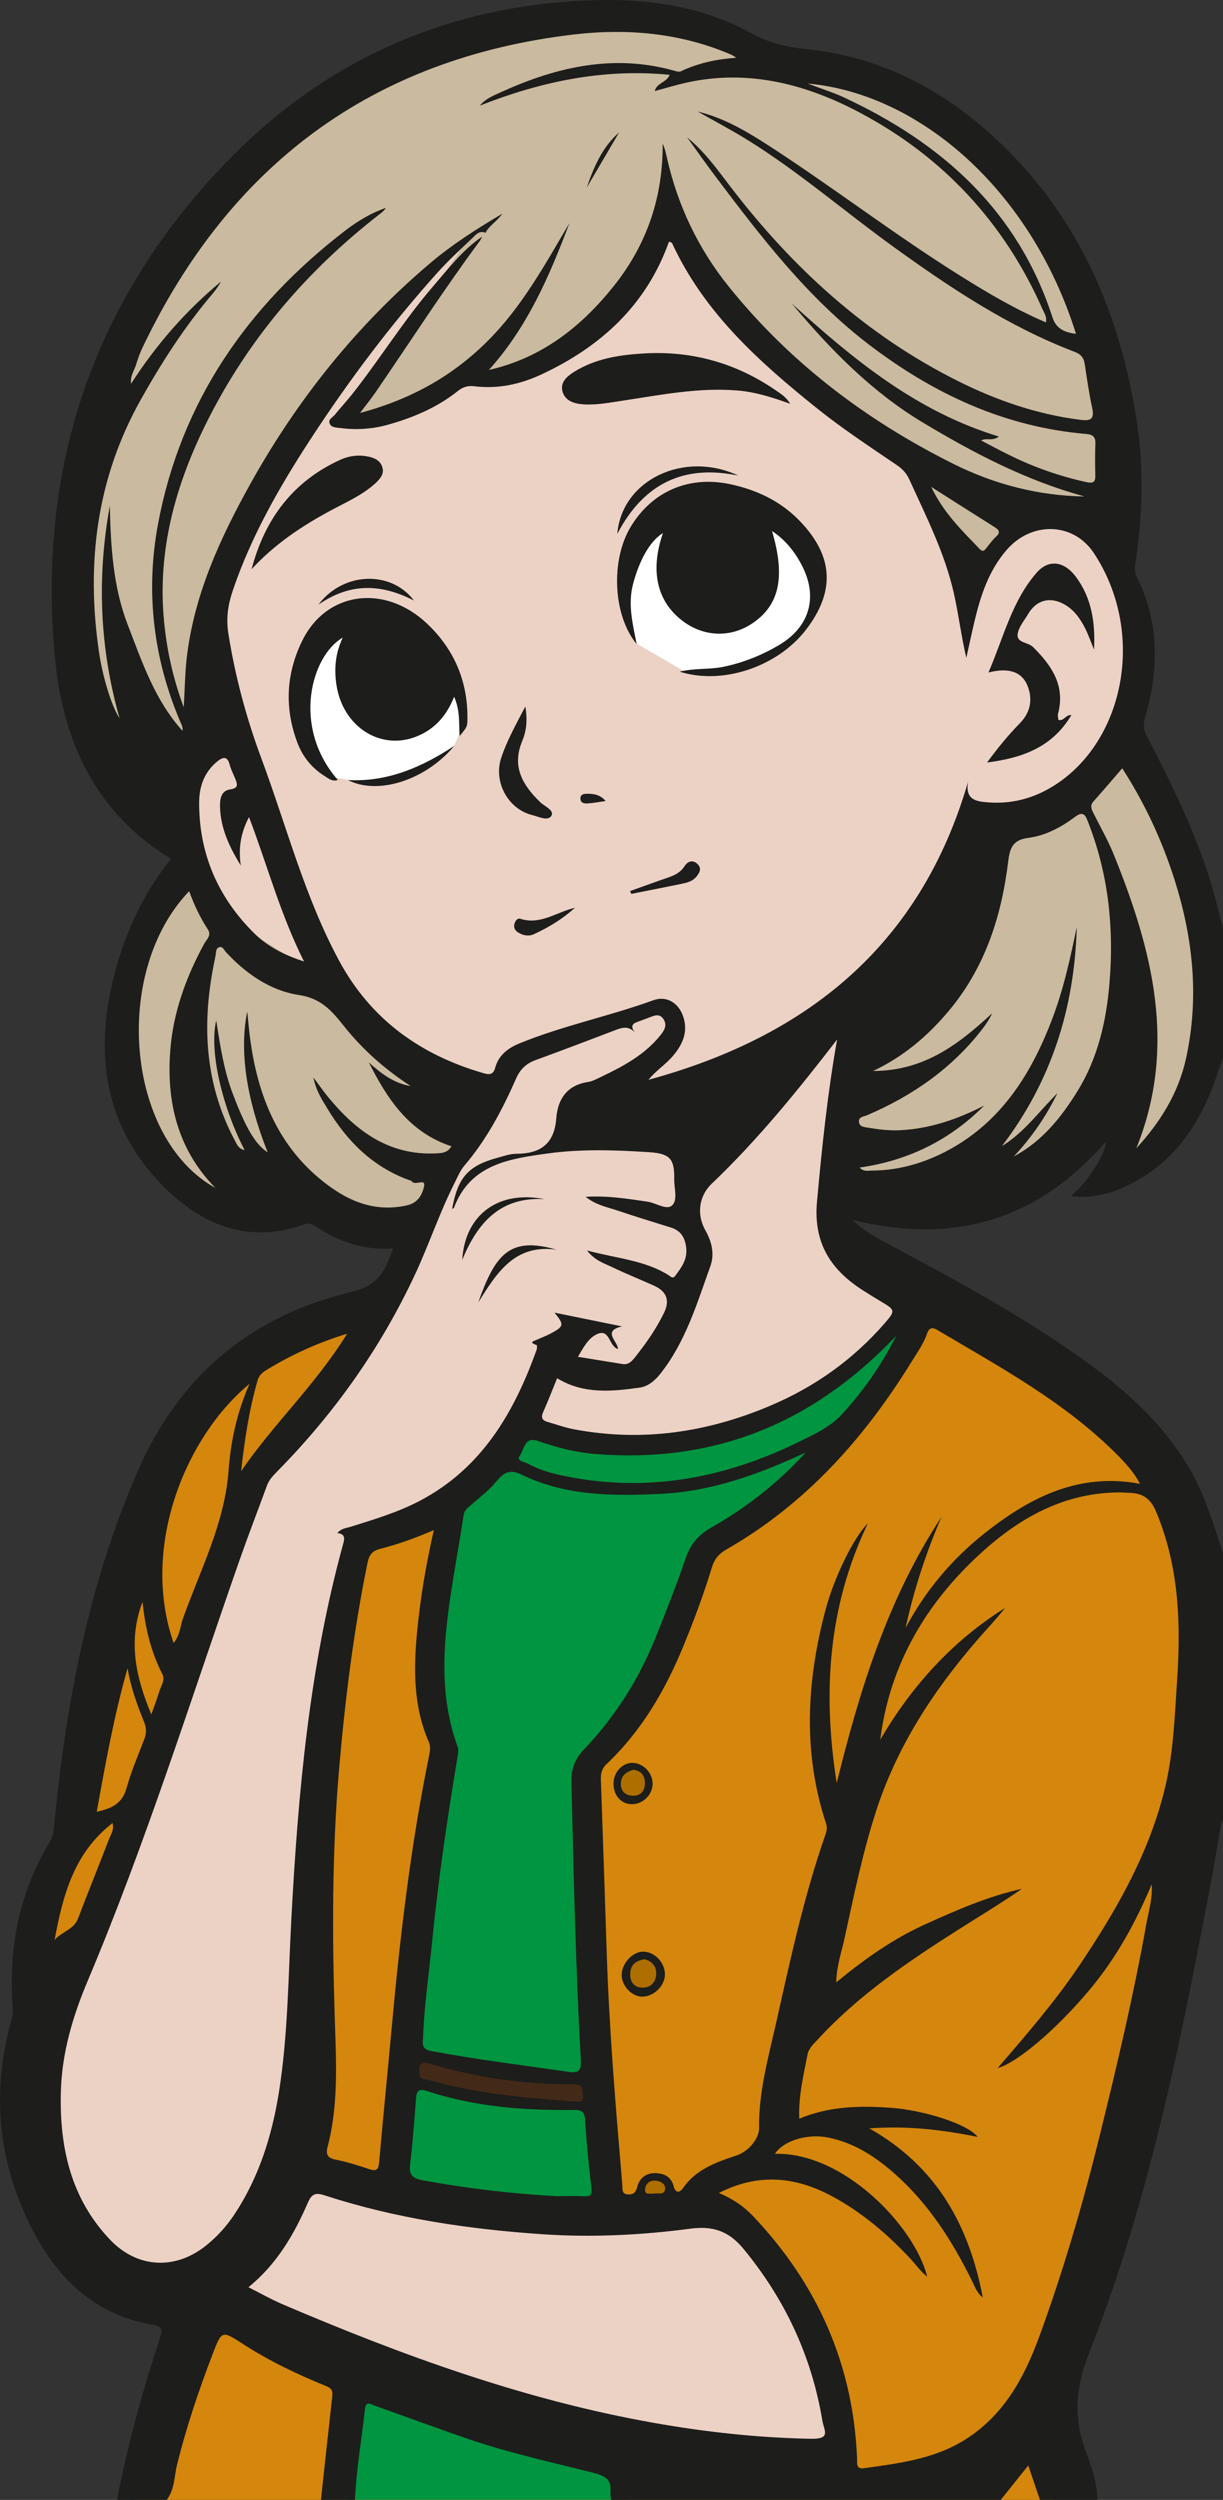
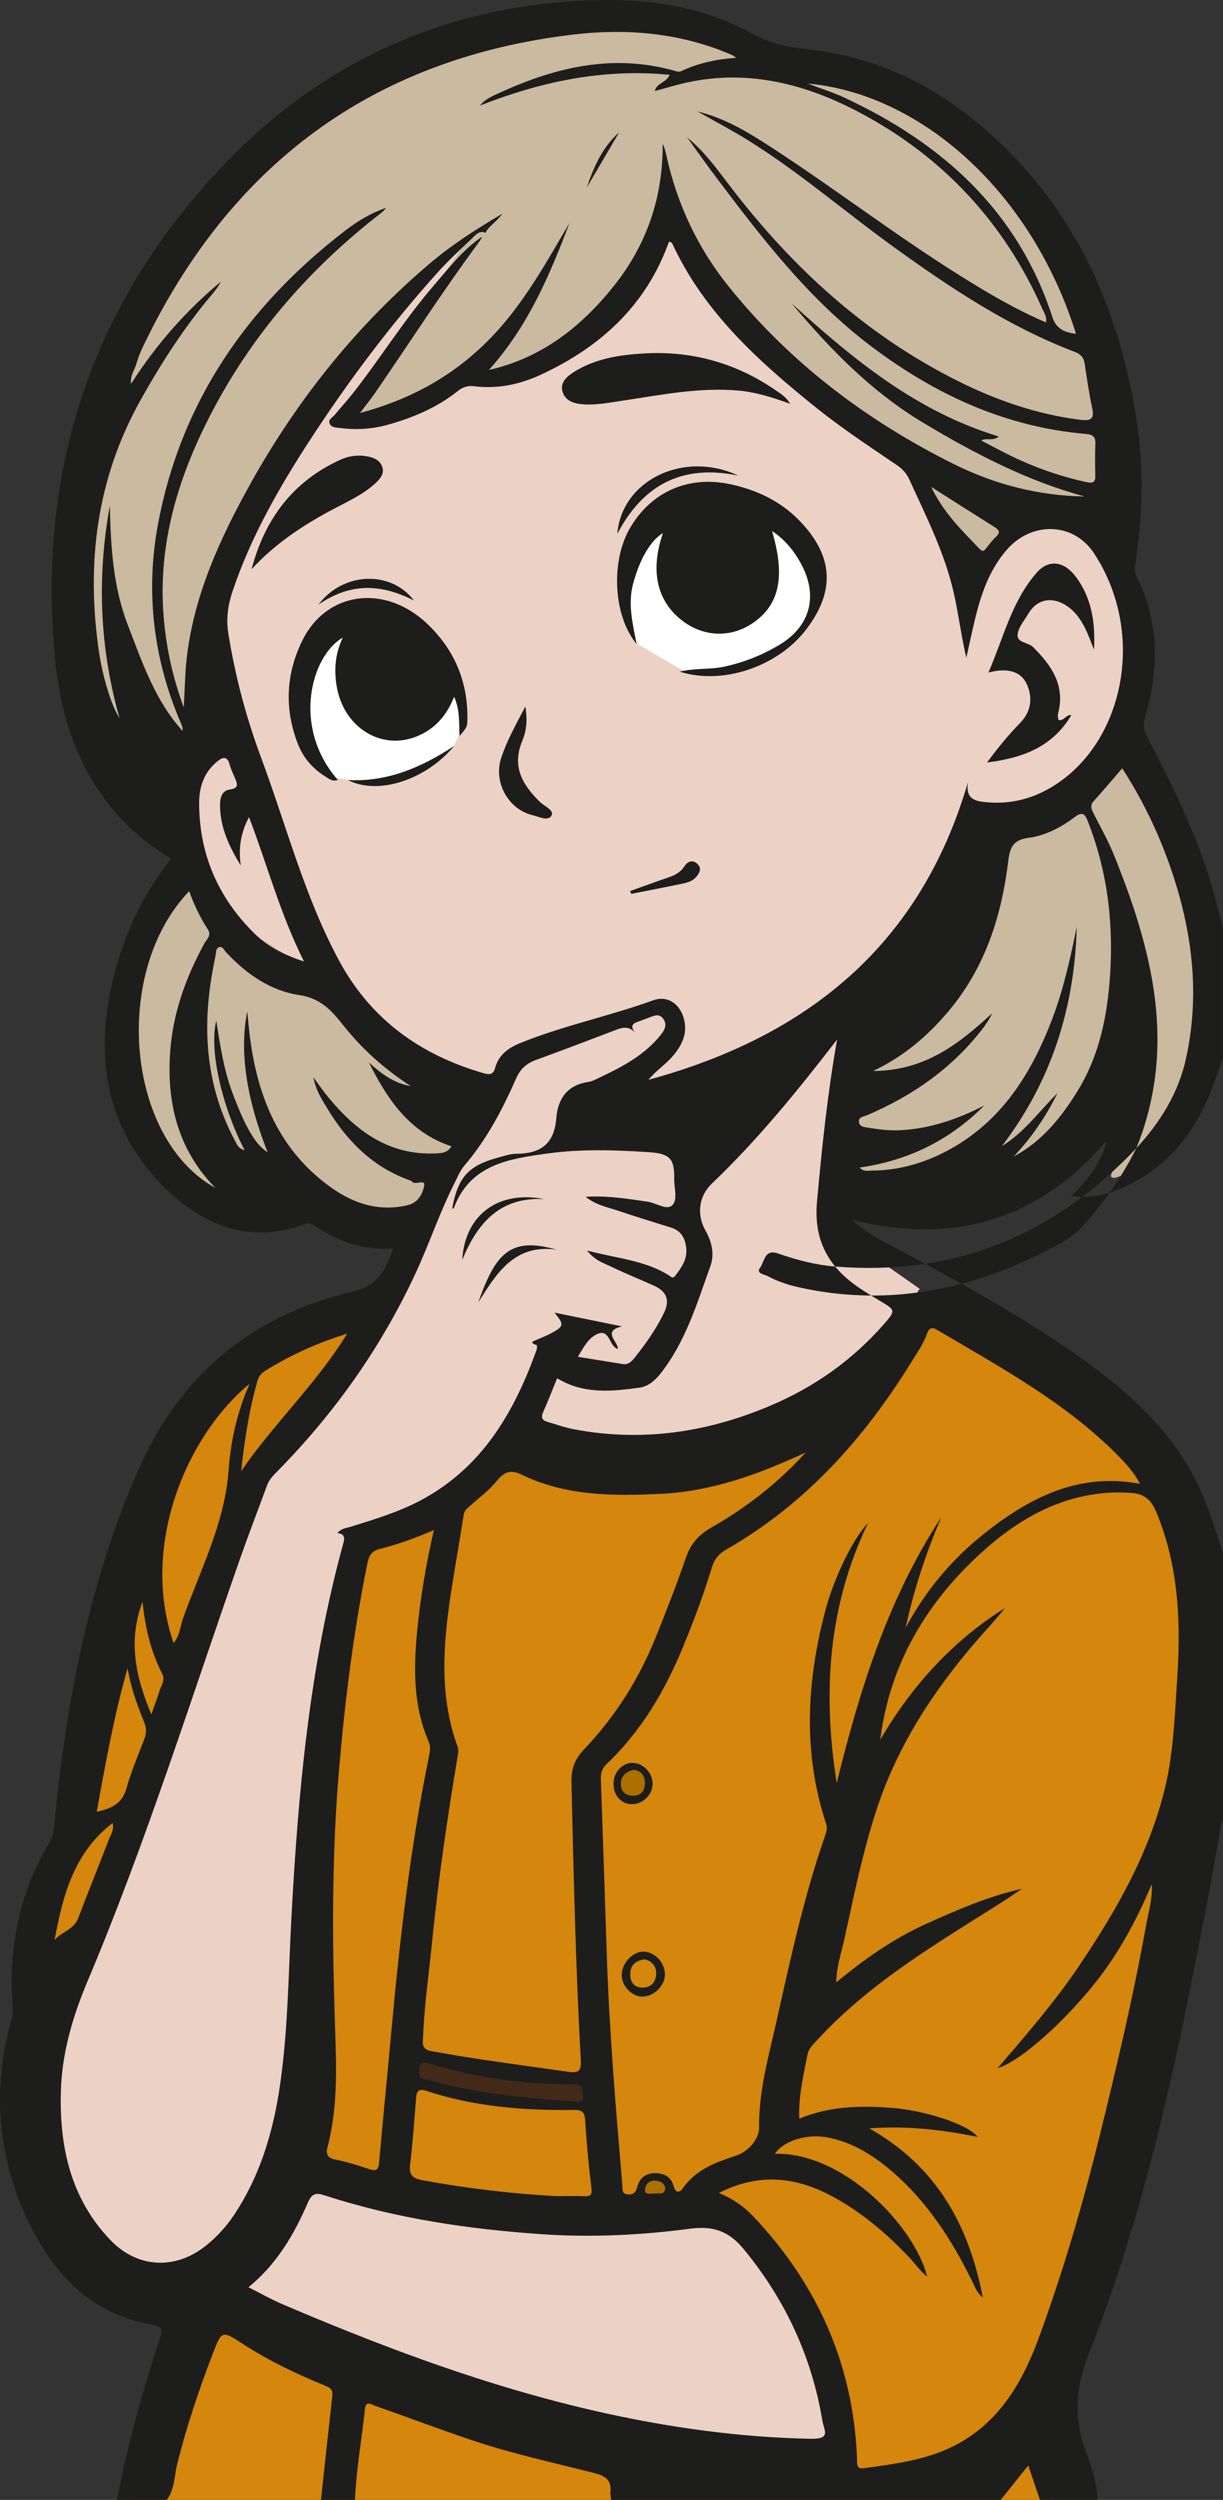
<svg xmlns="http://www.w3.org/2000/svg" id="Warstwa_2" data-name="Warstwa 2" viewBox="0 0 158.14 323.1">
  <rect x="0" y="0" width="158.14" height="323.1" fill="#333333" stroke="none" />
  <defs>
    <style>      .cls-1 {        fill: #422918;      }      .cls-1, .cls-2, .cls-3, .cls-4, .cls-5, .cls-6, .cls-7, .cls-8 {        stroke-width: 0px;      }      .cls-2 {        fill: #d4860d;      }      .cls-3 {        fill: #caba9f;      }      .cls-4 {        fill: #009540;      }      .cls-5 {        fill: #ecd2c5;      }      .cls-6 {        fill: #1d1d1b;      }      .cls-7 {        fill: #fff;      }      .cls-8 {        fill: #ad6f00;      }    </style>
  </defs>
  <g id="Warstwa_1-2" data-name="Warstwa 1">
    <g>
      <polygon class="cls-2" points="115.9 165.25 149.42 186.99 154.28 216.61 152.4 245.77 136.44 308.7 136.44 323.1 17.41 323.1 25.77 298.36 12.51 294.84 4.29 278.56 4.29 255.15 10.84 223.41 21.13 185.47 31.19 175.93 46.45 168.32 115.9 165.25" />
-       <polygon class="cls-4" points="68.03 184.41 80.27 187.15 96.31 184.41 111.09 175.94 116.49 170.16 117.8 174.04 110.19 184.71 92.05 199.41 86.88 209.85 79.07 224.88 75.81 229.81 78.17 283.86 81.49 323.08 44.89 323.08 58.36 226.27 54.67 215.59 58.36 194.04 68.03 184.41" />
      <path class="cls-5" d="M106.68,319.03l2.47-3.83-4.92-15.83-11.3-13.49-11.44.68-21.05-.68-21.12-5.41v-37.29l7.13-44.38,11.91-5.91,4.44-2.77,5.24-5.72,9.02,1.06,9.63,1.07,12.06-3.04,14.9-9.12,5.27-7.8-11.15-7.78,1.42-26.37c7.76-14.21,16.26-21.85,22.9-26.25,3.53-2.34,8.86-5.3,12.26-11.66,3.04-5.69,3.22-11.62,2.84-15.91-.58-3.12-1.89-7.28-5.27-10.44-4.52-4.23-10.34-4.41-13.78-4.86-6.84-.91-16.28-4.51-27.36-16.52-1.75-1.65-4.17-4.12-6.69-7.4-5.11-6.64-5.84-10.36-8.01-10.34-3.17.04-2.68,7.98-10.24,14.39-1.12.95-4.76,3.97-10.13,5.07-2.67.55-3.33.12-6.05.42-8.28.91-12.61,6-13.51,5.15-1.89-1.79,17.21-24.3,16.41-25.01-.41-.36-6.13,4.93-11.54,11.33-1.68,1.99-2.52,3.13-11.55,15.51-5.62,7.71-5.78,7.92-6.18,8.61-2.38,4.08-5.24,10.59-5.98,20.27-2.03,4.78-5.48,15.01-1.72,25.74,2.11,6.03,7.65,15.54,12.67,14.8,1.38-.2,2.45-1.14,3.24-2.13,1.82,2.79,4.09,5.86,6.89,9.02,3.6,4.06,7.19,7.25,10.36,9.73-.13,2.77-.25,5.54-.38,8.31l-7.45,17.43-18.64,23.99-25.21,69.66-2.77,17.23,9.53,16.62,12.82,2.03,47.18,17.98,32.87,3.83Z" />
      <path class="cls-3" d="M53.54,158.77c-5.57-1.63-10.11-2.13-13.18-2.3-5.4-.29-7.5.4-11.49-.88-1.36-.44-5.63-1.86-8.92-5.68-4.79-5.55-4.5-12.66-4.39-15.27.24-5.76,2.55-15.45,7.5-21.69.52-.65,1.39-1.68,1.49-3.18.24-3.85-4.95-6.4-8.04-9.32-4.65-4.4-5.17-10.25-6.15-21.15-.53-5.96-1.56-19.11,4.66-34.26,1.45-3.52,10.66-25,34.46-36.28,6.04-2.86,20.55-9.74,35.47-6.08,2.39.59,2.94.99,15.2,4.66,14.56,4.36,15.19,4.21,17.84,5.47,9.95,4.74,15.01,13.5,18.45,19.46,9.38,16.24,8.58,32.65,6.89,35.47-.14.23-.8,1.24-.76,2.58.06,1.79,1.34,3.03,1.93,3.7,1.87,2.15,2.01,4.83,2.28,9.98.37,7.1-2.11,7.75-1.22,12.31.8,4.09,2.98,4.55,5.88,9.53,3.03,5.21,3.64,9.88,4.46,16.11,1.08,8.26,1.79,13.66-.91,19.46-3.42,7.36-10.48,11.41-11.25,10.74-.5-.43,1.68-2.76.71-4.66-.75-1.47-3.16-2.21-4.76-1.52-1.49.64-2.02,2.38-2.23,2.94-2.39,6.2-22.39,11.35-27.67,4.97-3.58-4.33-1.14-11.83,1.62-19.97,3.21-9.45,10.78-23.19,20.64-27.01,1.02-.4,3.49-1.24,6.28-3.29,0,0,4.5-3.31,7.09-8.27,5.12-9.8,1.82-26.9-5.87-29.02-4.43-1.22-10.83,2.38-13.24,7.03-1.52,2.92-1.18,5.7-1.84,5.75-1.23.08-.63-9.91-5.97-18.04-4.2-6.4-7.64-4.91-15.45-11.91-11.08-9.93-13.08-20.93-16.98-20.12-2.76.58-1.41,6.02-6.99,11.66-3.91,3.95-8.92,5.66-11.05,6.38-3.7,1.26-4,.64-8.38,1.84-8.57,2.36-12.57,6.18-13.51,5.15-.67-.73.93-3.16,5.68-10.24,7.57-11.29,8.55-12.65,8.41-12.77-.42-.35-10.84,10.25-20.78,24.83-7.81,11.46-10.35,17.72-11.76,22.9-1.78,6.54,4.09,14.14.1,18.95-1.14,1.38-1.76,1.14-2.64,2.53-2.9,4.6.44,12.54,4.46,17.53,3.24,4.02,4,2.49,12.97,9.93,7.48,6.2,6.28,6.7,10.64,9.32,4.15,2.5,8.07,3.71,8.41,6.69.15,1.31-.41,2.35-1,3.41-1.59,2.85-3.91,6.8-7.1,11.59Z" />
      <path class="cls-7" d="M43.07,100.46l5.24.88,5.21-1.55,5.15-3.37,1.28-2.64-1.96-7.43-3.78-5.47-10.13-1.55-3.58,5.2s-1.76,8.18-1.76,8.38,4.32,7.57,4.32,7.57Z" />
      <polygon class="cls-7" points="88.34 86.68 82.19 83.09 80.3 75.8 85.16 67.06 93.88 65.87 102.26 68.37 105.97 74.8 105.09 79.31 103.13 82.01 98.07 85.59 91.58 86.68 88.34 86.68" />
      <polygon class="cls-1" points="53 265.52 77.53 269.12 76.5 272.79 62.26 270.93 52.4 269.12 53 265.52" />
      <polygon class="cls-8" points="81.32 228.21 83.38 228.75 84.26 230.03 83.82 231.66 83.24 232.5 81.78 232.83 80.34 232.7 79.46 230.91 79.9 229.15 81.32 228.21" />
      <polygon class="cls-8" points="84.17 281.23 86.24 281.77 87.11 283.05 86.67 284.68 86.09 285.52 84.63 285.85 83.19 285.72 82.31 283.93 82.75 282.17 84.17 281.23" />
-       <polygon class="cls-8" points="82.51 252.84 84.57 253.38 85.44 254.66 85.01 256.29 84.43 257.13 82.97 257.46 81.53 257.33 80.65 255.54 81.09 253.78 82.51 252.84" />
-       <path class="cls-6" d="M15.12,323.09c1.39-7.08,3.29-14.02,5.55-20.87.38-1.15.4-1.53-.99-1.77-7.97-1.37-12.84-6.61-16.12-13.55-3.96-8.38-4.57-17.09-2.04-26.01.16-.55.15-1.08.11-1.65-.54-7.56.87-14.69,4.83-21.22.45-.73.48-1.46.56-2.24,1.52-15.71,4.44-31.08,10.8-45.66,5.41-12.41,14.74-20.13,27.81-23.19,3.24-.76,4.26-2.79,5.19-5.58-3.82.29-7.09-.9-10.11-2.91-.38-.25-.73-.41-1.25-.23-7.29,2.65-13.38.14-18.42-4.97-7.38-7.49-8.83-16.67-6.42-26.64,1.39-5.76,3.85-11.03,7.49-15.61-9.74-5.88-13.96-15.19-14.98-25.76-2.41-24.94,5.03-46.83,22.63-64.77C42.36,7.63,57.99.78,76.04.05c7.31-.3,14.57.64,21.11,4.25,2.35,1.29,4.65,1.8,7.26,2.07,9.85,1.02,18.11,5.53,25.15,12.33,10.1,9.75,15.26,21.96,17.41,35.6.99,6.26.76,12.56-.2,18.82-.09.6.05,1.09.31,1.61,2.84,5.84,2.76,11.85,1,17.94-.26.89-.25,1.57.17,2.38,3.7,7.16,7.28,14.37,9.2,22.26.21.87.45,1.73.68,2.59v16.9c-.25.68-.51,1.36-.74,2.05-1.95,5.77-4.97,10.73-10.47,13.78-2.56,1.42-5.26,2.38-8.44,1.96,2.37-2.05,4.44-5.39,4.53-7.06-8.67,9.99-19.46,13.46-32.8,10.13,1.46,1.38,2.82,2.14,4.18,2.87,8.73,4.68,17.48,9.34,25.57,15.12,5.82,4.16,11.08,8.86,14.48,15.32,1.63,3.1,2.58,6.44,3.7,9.73v34.49c-.09.2-.23.4-.26.61-1.07,6.67-2.41,13.29-3.72,19.92-3.27,16.47-7.17,32.77-13.34,48.41-1.7,4.31-2.05,8.17-.5,12.46.75,2.07,1.55,4.22,1.59,6.51h-7.44c-.48-1.43-.97-2.86-1.51-4.45-1.26,1.58-2.41,3.02-3.56,4.45h-50.37c-.04-.34-.13-.68-.1-1.01.17-1.6-.67-2.09-2.13-2.47-5.33-1.36-10.72-2.52-15.94-4.29-4.15-1.41-8.25-2.94-12.38-4.4-.52-.19-1.17-.71-1.29.45-.42,3.91-1.12,7.78-1.29,11.72h-4.4c.48-4.42.95-8.83,1.45-13.25.08-.74.07-1.12-.82-1.48-3.71-1.51-7.33-3.23-10.7-5.41-2.73-1.77-2.75-1.79-3.93,1.28-1.79,4.67-3.39,9.41-4.6,14.28-.38,1.53-.3,3.24-1.35,4.59h-6.43ZM62.36,30.53c-.1.2-.18.42-.31.6-4.73,6.38-9.02,13.06-13.51,19.6-.54.79-1.15,1.53-1.99,2.65,6.66-1.79,12.02-4.82,16.54-9.34,4.43-4.43,7.4-9.87,10.54-15.21-2.57,6.83-5.44,13.47-10.42,18.99,6.82-1.55,11.94-5.56,16.18-10.88,4.28-5.37,6.34-11.5,6.3-18.38.25.55.38,1.09.5,1.62,1.38,6.27,4.06,11.93,8.09,16.92,7.91,9.81,17.75,17.24,28.97,22.84,5.3,2.65,10.98,4.13,17,4.23-7.51-2.04-14.31-5.59-20.92-9.56-6.67-4-12-9.49-16.96-15.39,7.92,7.18,16.09,13.96,26.79,17.2-.9.67-1.6.1-2.28.52,1.23.64,2.35,1.24,3.5,1.81,3.21,1.6,6.57,2.79,10.09,3.56.97.21,1.19-.05,1.16-.95-.04-1.34-.04-2.69.01-4.03.03-.87-.34-1.17-1.18-1.24-10.54-.9-19.7-5.16-28.03-11.5-7.95-6.05-13.95-13.87-19.88-21.74-1.26-1.67-2.46-3.38-3.69-5.08,2.27,1.84,3.93,4.19,5.66,6.45,7.99,10.42,17.48,19.09,29.29,25,5.01,2.51,10.26,4.33,15.87,5.04,1.39.18,1.86-.11,1.54-1.57-.41-1.86-.67-3.76-.96-5.65-.12-.81-.5-1.26-1.29-1.56-8.61-3.28-16.18-8.33-23.59-13.69-6.25-4.52-12.1-9.59-18.67-13.67-2.11-1.31-4.32-2.47-6.49-3.7,3.52.85,6.53,2.68,9.5,4.61,8.26,5.37,16.08,11.38,24.44,16.61,3.56,2.23,7.17,4.36,11.09,6.03.14-.72-.22-1.19-.44-1.69-4.93-11.17-12.84-19.69-23.57-25.39-6.97-3.71-14.46-5.68-22.48-3.91-1.35.3-2.68.71-4.1,1.09.28-1.09,1.52-1.07,1.93-2.1-8.59-.84-16.66.88-24.54,3.98.77-.94,1.85-1.33,2.85-1.79,7.2-3.26,14.6-4.93,22.46-2.67.21.06.48.12.65.04,2.26-1.08,4.67-1.59,7.18-1.76-.31-.26-.62-.4-.92-.52-6.46-2.72-13.29-3.29-20.09-2.49-26.07,3.08-44.51,16.89-55.76,40.48-.34.71-.6,1.46-.83,2.21-.22.73-.76,1.39-.65,2.46,3.3-5.12,7.12-9.47,11.63-13.21-.31.59-.7,1.11-1.12,1.61-3.58,4.22-6.56,8.85-9.26,13.67-5.71,10.19-7.06,21.11-5.4,32.53.48,3.27,1.63,7.07,2.67,8.62-2.6-9.16-2.93-18.26-1.26-27.45.12,5.24.41,10.44,2.32,15.38,1.86,4.82,3.51,9.76,7.08,13.7.05-.31-.02-.57-.13-.81-3.64-8.35-4.69-17.1-3.03-25.96,2.96-15.77,11.54-28.14,24.14-37.84,1.62-1.25,3.36-2.31,5.32-2.98-.19.31-.44.52-.7.72-9.45,7.32-17.06,16.18-22.42,26.88-4.08,8.14-6.47,16.68-5.56,25.91.36,3.63,1.11,7.17,2.54,11.04.14-2.39.16-4.28.36-6.15.91-8.27,4.31-15.65,8.29-22.8,6.06-10.87,13.73-20.43,23.24-28.48,2.78-2.35,5.82-4.31,9.31-6.37-.83,1.13-1.75,1.58-2.18,2.47-.82-.35-1.28.28-1.74.72-1.51,1.43-3.05,2.85-4.44,4.39-6.11,6.8-11.58,14.08-16.56,21.74-3.97,6.1-7.56,12.39-9.92,19.33-.63,1.84-.91,3.63-.59,5.62.88,5.53,2.32,10.91,4.27,16.14,3.26,8.75,5.58,17.86,10.05,26.14,4.09,7.57,10.49,12.17,18.66,14.53.75.22,1.27.23,1.52-.7.43-1.6,1.66-2.54,3.1-3.13,5.63-2.31,11.62-3.51,17.34-5.59,1.79-.65,3.37.41,3.92,2.25.56,1.85-.1,3.4-1.28,4.83-.98,1.19-2.29,2-3.26,3.2,20.44-5.56,35.16-17.32,41.32-38.5-.39,2.35,1.09,2.52,2.56,2.64,3.52.28,6.67-.74,9.5-2.8,8.36-6.08,10.75-19.48,4.23-29.39-2.68-4.07-8.1-4.13-11.29-.44-2.29,2.64-3.35,5.83-4.14,9.14-.38,1.6-.72,3.21-1.08,4.81-.66-2.8-.99-5.57-1.6-8.29-1.16-5.2-3.57-9.93-5.76-14.74-.37-.81-.88-1.37-1.6-1.86-3.49-2.37-7.03-4.7-10.33-7.34-7.51-6.02-14.62-12.39-18.76-21.37-.03-.07-.18-.09-.39-.2-2.92,8.19-8.78,13.57-16.49,17.17-2.77,1.29-5.65,1.91-8.7,1.53-.87-.11-1.5.12-2.15.64-2.69,2.14-5.8,3.44-9.07,4.35-2.02.56-4.11.68-6.2.4-.47-.06-1.11-.05-1.29-.62-.17-.51.41-.74.67-1.07.74-.91,1.55-1.78,2.28-2.7,3.59-4.55,6.65-9.51,10.44-13.91,1.97-2.29,3.82-4.71,6.36-6.44h0ZM92.93,283.42c1.82.76,3.25,1.74,4.46,3.02,8.3,8.76,12.91,19.11,13.43,31.21.03.67-.16,1.5.84,1.36,4.55-.63,9.14-1.18,13.15-3.71,5-3.14,7.65-8.04,9.59-13.35,3.11-8.51,5.65-17.2,7.82-26.02,2.21-8.98,4.34-17.97,5.97-27.07.31-1.76.87-3.49.73-5.33-2.04,4.89-4.57,9.49-7.94,13.53-4.52,5.42-9.6,9.6-11.97,10.22,3.74-4.34,7.44-8.61,10.61-13.33,4.82-7.18,9.07-14.6,11.08-23.12,1.05-4.47,1.19-9.04,1.5-13.58.51-7.46.25-14.84-2.72-21.9-.67-1.58-1.63-2.32-3.25-2.4-.62-.03-1.24-.07-1.85-.06-6.93.13-12.58,3.32-17.5,7.8-7.12,6.48-11.82,14.4-13.06,24.16,4.06-6.92,9.29-12.74,16.13-17.02-1.11,1.42-2.36,2.72-3.53,4.07-5.77,6.65-10.5,13.91-13.2,22.37-1.72,5.36-2.84,10.87-4.04,16.36-.39,1.76-1.01,3.49-1.05,5.58,3.68-3.03,7.34-5.61,11.46-7.48,4.07-1.84,8.15-3.64,12.55-4.61-2.69,1.86-5.47,3.53-8.21,5.27-6.52,4.14-12.91,8.46-18.19,14.2-.53.58-1.17,1.14-1.32,1.93-.51,2.68-1.19,5.35-1.07,8.31,3.86-1.61,7.81-1.7,11.81-1.41,4.28.3,9.97,2.09,11.26,3.77-4.61-.94-9.11-1.47-14.02-1.11,8.83,4.99,12.91,12.66,14.68,21.85-.76-.56-1.03-1.41-1.42-2.19-2.54-5.13-5.59-9.91-9.92-13.75-2.51-2.23-5.28-4.04-8.64-4.72-2.71-.55-5.79.4-6.9,2.1,8.91-.24,18.09,9.41,19.69,15.88-.87-.68-1.49-1.6-2.24-2.4-2.94-3.13-6.19-5.9-9.99-7.96-4.72-2.55-9.53-3.1-14.7-.46h-.01ZM58.46,156.25c.73-4.07,2.08-5.58,5.85-6.61.81-.22,1.64-.52,2.46-.52,3.11-.01,4.91-1.27,5.16-4.59.19-2.47,1.38-4.28,4.11-4.69.6-.09,1.16-.42,1.72-.68,2.86-1.36,5.63-2.85,7.66-5.39.46-.58.87-1.23.41-1.99-.51-.86-1.22-.53-1.91-.26-.52.2-1.06.39-1.58.59-.68.25-.77.66-.23,1.34-.83-.87-1.62-.67-2.47-.34-3.47,1.33-6.94,2.64-10.43,3.92-1.18.44-1.95,1.17-2.47,2.35-1.77,4.03-3.82,7.91-6.7,11.28-.54.64-.86,1.43-1.24,2.19-1.94,3.82-3.29,7.9-5.09,11.77-4.44,9.54-10.43,18-17.8,25.49-.55.56-1.11,1.12-1.39,1.89-1.16,3.17-2.38,6.32-3.5,9.51-6.38,18.22-12.15,36.66-19.67,54.48-1.93,4.57-3.35,9.32-3.48,14.34-.19,7.15,1.26,13.79,6.37,19.15,3.55,3.72,8.48,3.93,12.46.7,1.41-1.14,2.61-2.47,3.62-3.99,3.17-4.79,4.84-10.14,5.74-15.74,1.18-7.41,1.21-14.92,1.61-22.39.87-16.39,2.34-32.69,6.72-48.58.22-.79.15-1.23-.77-1.34.53-.62,1.13-.63,1.65-.79,3.06-.96,6.14-1.87,9-3.37,8.02-4.21,12.2-11.39,15.12-19.54.07-.19.06-.58,0-.6-1.13-.36-.31-.52.06-.7.56-.26,1.15-.47,1.7-.76,1.8-.96,1.84-1.14.55-2.73,2.99.61,5.86,1.19,8.73,1.78-2.65.61-.49,1.97-.53,2.92-1.18-.33-1.02-2.67-2.68-1.93-1.13.5-1.78,1.73-2.49,2.94,2.03.33,3.92.64,5.8.94.71.11,1.15-.34,1.55-.84,1.44-1.81,2.77-3.7,3.78-5.78.79-1.63.34-2.79-1.33-3.53-1.8-.81-3.63-1.54-5.4-2.39-1.01-.49-2.16-.8-3.23-2.14,3.84,1.03,7.42,1.25,10.52,3.17.26.16.56.54.86.14.81-1.08,1.62-2.13,1.45-3.65-.15-1.33-.7-2.23-1.99-2.63-2.36-.74-4.73-1.46-7.07-2.25-1.23-.41-2.56-.63-3.95-1.72,2.96-.17,5.48.27,8.01.63,1.1.16,2.46,1.14,3.17.49.78-.71.25-2.24.28-3.42.05-2.61-.56-3.28-3.2-3.46-4.39-.29-8.81-.44-13.16.16-4.91.68-10,1.38-12.12,7.02-.02.04-.09.06-.27.17h0ZM147.41,191.78c-.74-1.42-1.78-2.58-2.88-3.69-6.79-6.85-15.19-11.38-23.37-16.22-.67-.4-1.05-.19-1.28.47-.46,1.35-1.3,2.49-2.03,3.69-6.13,9.92-13.72,18.4-23.96,24.25-.94.54-1.52,1.23-1.83,2.27-1.05,3.45-2.31,6.83-3.68,10.16-2.35,5.74-5.43,11.01-9.97,15.31-.67.64-.74,1.32-.71,2.13.25,7.31.51,14.62.74,21.93.32,10.13,1.17,20.22,2.03,30.31.04.53-.12,1.19.76,1.23.68.03,1-.28,1.16-.94.27-1.11,1.06-1.78,2.17-1.81,1.18-.03,2.22.38,2.56,1.73.22.87.77.81,1.18.22,1.69-2.44,4.27-3.35,6.91-4.23,1.67-.55,2.95-2.26,2.94-3.5-.06-4.66,1.16-9.03,2.17-13.47,1.85-8.24,3.61-16.5,6.41-24.49.17-.49.26-.92.08-1.46-3.03-9.2-2.51-18.41-.06-27.63,1.07-4.02,3.55-9.23,5.47-11.16-5.25,10.96-5.83,22.14-4.03,33.58,2.97-12.08,6.63-23.87,13.54-34.39-1.99,4.63-3.56,9.38-4.63,14.32,2.54-4.76,5.94-8.82,10.11-12.14,5.85-4.66,12.23-7.98,20.21-6.47h0ZM104.23,187.7c-6.01,2.8-12.09,5.04-18.75,5.37-6.17.3-12.3.3-18.03-2.48-1.53-.74-2.32-.29-3.29.9-.94,1.17-2.21,2.07-3.34,3.1-.37.33-.76.58-.86,1.18-.53,3.44-1.16,6.87-1.68,10.32-1,6.61-1.47,13.2.89,19.66.13.35.09.78.02,1.15-1.33,7.94-2.5,15.89-3.3,23.9-.41,4.13-1.02,8.25-1.18,12.41-.03.71-.31,1.62.99,1.87,5.89,1.1,11.84,1.83,17.76,2.69,1.4.2,1.72-.13,1.64-1.54-.66-11.97-.93-23.95-1.21-35.94-.04-1.72.49-3,1.65-4.22,3.97-4.16,7.01-8.95,9.17-14.27,1.42-3.49,2.78-7.02,4.02-10.58.62-1.77,1.68-2.9,3.29-3.82,4.56-2.59,8.66-5.81,12.18-9.7h.01ZM32.12,295.61c1.51.76,2.87,1.53,4.29,2.15,15.55,6.65,31.39,12.42,48.12,15.38,6.72,1.19,13.47,1.93,20.32,2.06,2.65.05,1.71-1.05,1.49-2.32-1.38-8.33-4.82-15.69-10.19-22.21-1.88-2.29-3.92-3.01-6.84-2.63-6.37.84-12.78,1.16-19.21.72-9.57-.65-19-2.05-28.15-5.03-1.1-.36-1.63-.23-2.14.95-1.78,4.1-4,7.94-7.69,10.94h0ZM108.22,134.38c-5.05,6.54-10.22,12.92-16.19,18.61-1.68,1.6-1.97,4-.81,6.05.82,1.44,1.19,3.05.65,4.56-1.75,4.86-3.22,9.86-6.53,14.01-.71.88-1.57,1.58-2.62,1.73-3.63.51-7.29.87-10.68-1.21-.6,1.46-1.16,2.93-1.8,4.36-.31.69-.16,1.07.52,1.27,1.19.35,2.36.77,3.57.99,8.73,1.62,17.1.39,25.25-3.06,5.77-2.44,10.71-5.95,14.81-10.66,1.42-1.63,1.36-1.73-.43-2.79-.73-.43-1.44-.88-2.16-1.33-4.29-2.67-6.65-6.16-6.16-11.59.64-7.01,1.36-13.99,2.6-20.95h0ZM56.11,197.75c-2.47,1.07-4.69,1.85-6.98,2.44-1.04.27-1.4.79-1.61,1.8-1.8,8.83-2.91,17.75-3.68,26.72-.92,10.74-.89,21.5-.55,32.26.18,5.52.49,11.06-.93,16.49-.23.89-.1,1.43.99,1.65,1.49.29,2.95.76,4.4,1.24.88.29,1.18.12,1.27-.84.51-5.82,1.1-11.63,1.63-17.45,1.08-11.83,2.47-23.62,4.86-35.27.12-.59.16-1.11-.06-1.64-2.03-4.66-1.98-9.52-1.5-14.44.42-4.25,1.12-8.46,2.15-12.95h0ZM111.14,150.89c.53.59,1.13.4,1.64.4,3.09-.02,6-.77,8.79-2.1,7.56-3.63,11.7-10.12,14.53-17.61,1.44-3.81,2.31-7.79,3.13-11.77-.28,10.42-3.27,19.93-9.68,28.32,2.9-1.77,4.83-4.52,7.18-6.84-1.49,3.04-3.36,5.75-5.65,8.18,3.66-1.95,6.13-5.03,8.24-8.44,2.64-4.27,3.72-9.01,4.14-13.95.61-7.23-.15-14.27-2.85-21.05-.32-.82-.67-1.15-1.58-.47-1.8,1.35-3.85,2.45-6.06,2.73-2.07.26-2.4,1.38-2.61,3.07-.87,7.17-3.05,13.85-7.82,19.46-2.61,3.06-5.59,5.67-9.64,7.6,6.67-.02,11.12-3.51,15.39-7.46-.36.77-.81,1.45-1.31,2.09-3.93,5.07-9.02,8.59-14.87,11.09-.44.19-1.13.19-1.04.89.08.64.74.64,1.2.72,1.33.22,2.67.39,4.03.33,3.92-.18,7.51-1.42,10.97-3.2-4.45,4.47-9.8,7.12-16.12,8.02h0ZM47.69,137.31c1.58,1.43,3.23,2.7,5.42,3.06-3.33-2.15-6.25-4.74-8.7-7.83-1.53-1.93-2.93-3.52-5.75-3.94-3.71-.56-6.85-2.75-9.45-5.55-.24-.26-.41-.79-.89-.62-.43.15-.37.65-.44,1.03-.17.89-.36,1.77-.5,2.65-1.25,7.41-.6,14.57,2.99,21.3.25.46.46,1.07,1.26,1.24-2.96-5.73-4.59-12.88-3.67-16.75.53,3.39,1,6.43,2.09,9.33,1.67,4.44,2.95,6.69,4.56,7.7-2.76-6.96-3.67-13.1-2.64-18.19.15,1.39.24,2.63.42,3.85.97,6.88,3.4,13.09,8.86,17.68,3.23,2.71,6.85,4.52,11.36,3.52,1.47-.32,1.99-1.44,2.22-2.43.27-1.17-1.22-.02-1.6-.7-.04-.08-.2-.09-.3-.13-4.73-1.7-8.05-5.04-10.59-9.24-.67-1.12-1.45-2.24-1.82-4.04.83,1.11,1.34,1.85,1.91,2.54,3.61,4.39,7.86,7.56,13.92,7.28.76-.03,1.53-.06,2.02-.92-5.48-1.81-8.29-6.11-10.68-10.85h0ZM72.13,283.84c1.32,0,2.39-.04,3.45.01.86.04.99-.25.89-1.09-.35-2.9-.63-5.81-.81-8.72-.07-1.14-.45-1.36-1.52-1.34-6.43.08-12.8-.42-18.96-2.45-.99-.33-1.31-.06-1.38.92-.22,2.86-.43,5.71-.77,8.56-.17,1.37.31,1.82,1.62,2.06,5.87,1.08,11.78,1.76,17.48,2.06h0ZM146.94,148.4c3.09-3.36,5.45-7.13,6.43-11.65,1.7-7.79.91-15.42-1.47-22.97-1.62-5.11-3.84-9.91-6.79-14.48-1.29,1.5-2.49,2.9-3.72,4.28-.48.54-.25,1.02.01,1.54.88,1.76,1.86,3.47,2.6,5.29,5,12.33,8.25,24.81,2.94,37.98h0ZM115.9,172.63c-10.85,11.44-23.68,16.53-38.98,15.29-2.55-.21-4.98-.86-7.38-1.69-1.74-.6-1.74,1.1-2.29,1.84-.58.77.55.86.98,1.09,1.29.7,2.69,1.16,4.12,1.47,10.72,2.36,20.88.6,30.65-4.13,2.08-1.01,4.31-2.02,5.82-3.66,2.71-2.95,5.08-6.24,7.08-10.22h0ZM22.44,212.36c.84-1,.85-2.12,1.19-3.09,2.23-6.3,5.4-12.29,5.92-19.15.28-3.71,1.01-7.39,2.72-11.27-8.17,6.71-14.17,20.97-9.82,33.51h0ZM27.86,153.54c-4.87-4.95-6.34-11.05-5.85-17.69.36-4.94,2.03-9.54,4.4-13.89.3-.54.97-1.06.48-1.82-1.01-1.54-1.79-3.19-2.43-4.96-10.03,10.46-8.15,32.03,3.42,38.37h0ZM31.15,111.89c-1.45-2.35-2.63-4.8-2.7-7.6-.02-.94.09-2.09,1.3-2.26,1.09-.15.97-.64.68-1.35-.25-.62-.57-1.23-.74-1.88-.3-1.14-.91-.94-1.58-.4-1.7,1.38-2.36,3.25-2.36,5.37,0,6.63,2.46,12.26,7.16,16.89,1.7,1.67,3.79,2.75,6.4,3.61-3.08-6.15-4.73-12.41-7.11-18.67-1.13,2.15-1.38,4.13-1.06,6.29h0ZM104.44,10.8c1.84.7,3.28,1.14,4.64,1.77,12.74,5.92,22.54,14.66,27.01,28.45.47,1.46,1.56,1.96,3.04,2.12-5.87-18.72-20.35-31.06-34.68-32.34h0ZM31.19,190.13c4.16-6.09,9.63-11.16,13.7-17.76-3.92,1.21-7.22,2.74-10.36,4.65-.53.32-1.02.69-1.21,1.35-1.11,3.84-1.7,7.77-2.14,11.76h0ZM16.5,215.6c-1.74,6.08-2.85,12.25-3.99,18.56,1.93-.41,3.31-1.06,3.86-3.07.59-2.15,1.49-4.22,2.29-6.31.27-.72.3-1.4.01-2.12-.92-2.28-1.77-4.58-2.17-7.06h0ZM75.36,270.73c-.03-1.17-.13-1.34-1.39-1.34-6.27,0-12.42-.87-18.43-2.68-1.43-.43-1.33.51-1.32,1.35.01.7.68.63,1.14.76,6.3,1.78,12.78,2.37,19.28,2.8.86.06.77-.37.73-.9h0ZM7.06,250.73c.91-1.07,2.49-1.33,3.04-2.79,1.29-3.41,2.67-6.78,3.97-10.18.24-.64.73-1.25.48-2.14-5.01,3.87-6.43,9.38-7.49,15.11ZM18.43,207.03c-1.87,4.92-.96,9.58,1.14,14.55.43-1.24.77-2.11,1.04-3,.22-.73.79-1.42.37-2.24-1.5-2.93-2.22-6.06-2.55-9.31h0ZM120.41,62.94c1.64,3.4,4.01,5.66,6.26,8.01.45.47.65.16.91-.17.39-.48.75-.99,1.21-1.41.65-.59.35-.91-.22-1.27-2.61-1.64-5.2-3.29-8.16-5.17h0ZM84.51,283.52c.5-.15,1.38.27,1.49-.58.09-.7-.61-1.05-1.26-1.1-.69-.05-1.22.34-1.32,1.04-.12.86.58.6,1.08.64h0Z" />
+       <path class="cls-6" d="M15.12,323.09c1.39-7.08,3.29-14.02,5.55-20.87.38-1.15.4-1.53-.99-1.77-7.97-1.37-12.84-6.61-16.12-13.55-3.96-8.38-4.57-17.09-2.04-26.01.16-.55.15-1.08.11-1.65-.54-7.56.87-14.69,4.83-21.22.45-.73.48-1.46.56-2.24,1.52-15.71,4.44-31.08,10.8-45.66,5.41-12.41,14.74-20.13,27.81-23.19,3.24-.76,4.26-2.79,5.19-5.58-3.82.29-7.09-.9-10.11-2.91-.38-.25-.73-.41-1.25-.23-7.29,2.65-13.38.14-18.42-4.97-7.38-7.49-8.83-16.67-6.42-26.64,1.39-5.76,3.85-11.03,7.49-15.61-9.74-5.88-13.96-15.19-14.98-25.76-2.41-24.94,5.03-46.83,22.63-64.77C42.36,7.63,57.99.78,76.04.05c7.31-.3,14.57.64,21.11,4.25,2.35,1.29,4.65,1.8,7.26,2.07,9.85,1.02,18.11,5.53,25.15,12.33,10.1,9.75,15.26,21.96,17.41,35.6.99,6.26.76,12.56-.2,18.82-.09.6.05,1.09.31,1.61,2.84,5.84,2.76,11.85,1,17.94-.26.89-.25,1.57.17,2.38,3.7,7.16,7.28,14.37,9.2,22.26.21.87.45,1.73.68,2.59v16.9c-.25.68-.51,1.36-.74,2.05-1.95,5.77-4.97,10.73-10.47,13.78-2.56,1.42-5.26,2.38-8.44,1.96,2.37-2.05,4.44-5.39,4.53-7.06-8.67,9.99-19.46,13.46-32.8,10.13,1.46,1.38,2.82,2.14,4.18,2.87,8.73,4.68,17.48,9.34,25.57,15.12,5.82,4.16,11.08,8.86,14.48,15.32,1.63,3.1,2.58,6.44,3.7,9.73v34.49c-.09.2-.23.4-.26.61-1.07,6.67-2.41,13.29-3.72,19.92-3.27,16.47-7.17,32.77-13.34,48.41-1.7,4.31-2.05,8.17-.5,12.46.75,2.07,1.55,4.22,1.59,6.51h-7.44c-.48-1.43-.97-2.86-1.51-4.45-1.26,1.58-2.41,3.02-3.56,4.45h-50.37c-.04-.34-.13-.68-.1-1.01.17-1.6-.67-2.09-2.13-2.47-5.33-1.36-10.72-2.52-15.94-4.29-4.15-1.41-8.25-2.94-12.38-4.4-.52-.19-1.17-.71-1.29.45-.42,3.91-1.12,7.78-1.29,11.72h-4.4c.48-4.42.95-8.83,1.45-13.25.08-.74.07-1.12-.82-1.48-3.71-1.51-7.33-3.23-10.7-5.41-2.73-1.77-2.75-1.79-3.93,1.28-1.79,4.67-3.39,9.41-4.6,14.28-.38,1.53-.3,3.24-1.35,4.59h-6.43ZM62.36,30.53c-.1.2-.18.42-.31.6-4.73,6.38-9.02,13.06-13.51,19.6-.54.79-1.15,1.53-1.99,2.65,6.66-1.79,12.02-4.82,16.54-9.34,4.43-4.43,7.4-9.87,10.54-15.21-2.57,6.83-5.44,13.47-10.42,18.99,6.82-1.55,11.94-5.56,16.18-10.88,4.28-5.37,6.34-11.5,6.3-18.38.25.55.38,1.09.5,1.62,1.38,6.27,4.06,11.93,8.09,16.92,7.91,9.81,17.75,17.24,28.97,22.84,5.3,2.65,10.98,4.13,17,4.23-7.51-2.04-14.31-5.59-20.92-9.56-6.67-4-12-9.49-16.96-15.39,7.92,7.18,16.09,13.96,26.79,17.2-.9.67-1.6.1-2.28.52,1.23.64,2.35,1.24,3.5,1.81,3.21,1.6,6.57,2.79,10.09,3.56.97.21,1.19-.05,1.16-.95-.04-1.34-.04-2.69.01-4.03.03-.87-.34-1.17-1.18-1.24-10.54-.9-19.7-5.16-28.03-11.5-7.95-6.05-13.95-13.87-19.88-21.74-1.26-1.67-2.46-3.38-3.69-5.08,2.27,1.84,3.93,4.19,5.66,6.45,7.99,10.42,17.48,19.09,29.29,25,5.01,2.51,10.26,4.33,15.87,5.04,1.39.18,1.86-.11,1.54-1.57-.41-1.86-.67-3.76-.96-5.65-.12-.81-.5-1.26-1.29-1.56-8.61-3.28-16.18-8.33-23.59-13.69-6.25-4.52-12.1-9.59-18.67-13.67-2.11-1.31-4.32-2.47-6.49-3.7,3.52.85,6.53,2.68,9.5,4.61,8.26,5.37,16.08,11.38,24.44,16.61,3.56,2.23,7.17,4.36,11.09,6.03.14-.72-.22-1.19-.44-1.69-4.93-11.17-12.84-19.69-23.57-25.39-6.97-3.71-14.46-5.68-22.48-3.91-1.35.3-2.68.71-4.1,1.09.28-1.09,1.52-1.07,1.93-2.1-8.59-.84-16.66.88-24.54,3.98.77-.94,1.85-1.33,2.85-1.79,7.2-3.26,14.6-4.93,22.46-2.67.21.06.48.12.65.04,2.26-1.08,4.67-1.59,7.18-1.76-.31-.26-.62-.4-.92-.52-6.46-2.72-13.29-3.29-20.09-2.49-26.07,3.08-44.51,16.89-55.76,40.48-.34.71-.6,1.46-.83,2.21-.22.73-.76,1.39-.65,2.46,3.3-5.12,7.12-9.47,11.63-13.21-.31.59-.7,1.11-1.12,1.61-3.58,4.22-6.56,8.85-9.26,13.67-5.71,10.19-7.06,21.11-5.4,32.53.48,3.27,1.63,7.07,2.67,8.62-2.6-9.16-2.93-18.26-1.26-27.45.12,5.24.41,10.44,2.32,15.38,1.86,4.82,3.51,9.76,7.08,13.7.05-.31-.02-.57-.13-.81-3.64-8.35-4.69-17.1-3.03-25.96,2.96-15.77,11.54-28.14,24.14-37.84,1.62-1.25,3.36-2.31,5.32-2.98-.19.31-.44.52-.7.72-9.45,7.32-17.06,16.18-22.42,26.88-4.08,8.14-6.47,16.68-5.56,25.91.36,3.63,1.11,7.17,2.54,11.04.14-2.39.16-4.28.36-6.15.91-8.27,4.31-15.65,8.29-22.8,6.06-10.87,13.73-20.43,23.24-28.48,2.78-2.35,5.82-4.31,9.31-6.37-.83,1.13-1.75,1.58-2.18,2.47-.82-.35-1.28.28-1.74.72-1.51,1.43-3.05,2.85-4.44,4.39-6.11,6.8-11.58,14.08-16.56,21.74-3.97,6.1-7.56,12.39-9.92,19.33-.63,1.84-.91,3.63-.59,5.62.88,5.53,2.32,10.91,4.27,16.14,3.26,8.75,5.58,17.86,10.05,26.14,4.09,7.57,10.49,12.17,18.66,14.53.75.22,1.27.23,1.52-.7.43-1.6,1.66-2.54,3.1-3.13,5.63-2.31,11.62-3.51,17.34-5.59,1.79-.65,3.37.41,3.92,2.25.56,1.85-.1,3.4-1.28,4.83-.98,1.19-2.29,2-3.26,3.2,20.44-5.56,35.16-17.32,41.32-38.5-.39,2.35,1.09,2.52,2.56,2.64,3.52.28,6.67-.74,9.5-2.8,8.36-6.08,10.75-19.48,4.23-29.39-2.68-4.07-8.1-4.13-11.29-.44-2.29,2.64-3.35,5.83-4.14,9.14-.38,1.6-.72,3.21-1.08,4.81-.66-2.8-.99-5.57-1.6-8.29-1.16-5.2-3.57-9.93-5.76-14.74-.37-.81-.88-1.37-1.6-1.86-3.49-2.37-7.03-4.7-10.33-7.34-7.51-6.02-14.62-12.39-18.76-21.37-.03-.07-.18-.09-.39-.2-2.92,8.19-8.78,13.57-16.49,17.17-2.77,1.29-5.65,1.91-8.7,1.53-.87-.11-1.5.12-2.15.64-2.69,2.14-5.8,3.44-9.07,4.35-2.02.56-4.11.68-6.2.4-.47-.06-1.11-.05-1.29-.62-.17-.51.41-.74.67-1.07.74-.91,1.55-1.78,2.28-2.7,3.59-4.55,6.65-9.51,10.44-13.91,1.97-2.29,3.82-4.71,6.36-6.44h0ZM92.93,283.42c1.82.76,3.25,1.74,4.46,3.02,8.3,8.76,12.91,19.11,13.43,31.21.03.67-.16,1.5.84,1.36,4.55-.63,9.14-1.18,13.15-3.71,5-3.14,7.65-8.04,9.59-13.35,3.11-8.51,5.65-17.2,7.82-26.02,2.21-8.98,4.34-17.97,5.97-27.07.31-1.76.87-3.49.73-5.33-2.04,4.89-4.57,9.49-7.94,13.53-4.52,5.42-9.6,9.6-11.97,10.22,3.74-4.34,7.44-8.61,10.61-13.33,4.82-7.18,9.07-14.6,11.08-23.12,1.05-4.47,1.19-9.04,1.5-13.58.51-7.46.25-14.84-2.72-21.9-.67-1.58-1.63-2.32-3.25-2.4-.62-.03-1.24-.07-1.85-.06-6.93.13-12.58,3.32-17.5,7.8-7.12,6.48-11.82,14.4-13.06,24.16,4.06-6.92,9.29-12.74,16.13-17.02-1.11,1.42-2.36,2.72-3.53,4.07-5.77,6.65-10.5,13.91-13.2,22.37-1.72,5.36-2.84,10.87-4.04,16.36-.39,1.76-1.01,3.49-1.05,5.58,3.68-3.03,7.34-5.61,11.46-7.48,4.07-1.84,8.15-3.64,12.55-4.61-2.69,1.86-5.47,3.53-8.21,5.27-6.52,4.14-12.91,8.46-18.19,14.2-.53.58-1.17,1.14-1.32,1.93-.51,2.68-1.19,5.35-1.07,8.31,3.86-1.61,7.81-1.7,11.81-1.41,4.28.3,9.97,2.09,11.26,3.77-4.61-.94-9.11-1.47-14.02-1.11,8.83,4.99,12.91,12.66,14.68,21.85-.76-.56-1.03-1.41-1.42-2.19-2.54-5.13-5.59-9.91-9.92-13.75-2.51-2.23-5.28-4.04-8.64-4.72-2.71-.55-5.79.4-6.9,2.1,8.91-.24,18.09,9.41,19.69,15.88-.87-.68-1.49-1.6-2.24-2.4-2.94-3.13-6.19-5.9-9.99-7.96-4.72-2.55-9.53-3.1-14.7-.46h-.01ZM58.46,156.25c.73-4.07,2.08-5.58,5.85-6.61.81-.22,1.64-.52,2.46-.52,3.11-.01,4.91-1.27,5.16-4.59.19-2.47,1.38-4.28,4.11-4.69.6-.09,1.16-.42,1.72-.68,2.86-1.36,5.63-2.85,7.66-5.39.46-.58.87-1.23.41-1.99-.51-.86-1.22-.53-1.91-.26-.52.2-1.06.39-1.58.59-.68.25-.77.66-.23,1.34-.83-.87-1.62-.67-2.47-.34-3.47,1.33-6.94,2.64-10.43,3.92-1.18.44-1.95,1.17-2.47,2.35-1.77,4.03-3.82,7.91-6.7,11.28-.54.64-.86,1.43-1.24,2.19-1.94,3.82-3.29,7.9-5.09,11.77-4.44,9.54-10.43,18-17.8,25.49-.55.56-1.11,1.12-1.39,1.89-1.16,3.17-2.38,6.32-3.5,9.51-6.38,18.22-12.15,36.66-19.67,54.48-1.93,4.57-3.35,9.32-3.48,14.34-.19,7.15,1.26,13.79,6.37,19.15,3.55,3.72,8.48,3.93,12.46.7,1.41-1.14,2.61-2.47,3.62-3.99,3.17-4.79,4.84-10.14,5.74-15.74,1.18-7.41,1.21-14.92,1.61-22.39.87-16.39,2.34-32.69,6.72-48.58.22-.79.15-1.23-.77-1.34.53-.62,1.13-.63,1.65-.79,3.06-.96,6.14-1.87,9-3.37,8.02-4.21,12.2-11.39,15.12-19.54.07-.19.06-.58,0-.6-1.13-.36-.31-.52.06-.7.56-.26,1.15-.47,1.7-.76,1.8-.96,1.84-1.14.55-2.73,2.99.61,5.86,1.19,8.73,1.78-2.65.61-.49,1.97-.53,2.92-1.18-.33-1.02-2.67-2.68-1.93-1.13.5-1.78,1.73-2.49,2.94,2.03.33,3.92.64,5.8.94.71.11,1.15-.34,1.55-.84,1.44-1.81,2.77-3.7,3.78-5.78.79-1.63.34-2.79-1.33-3.53-1.8-.81-3.63-1.54-5.4-2.39-1.01-.49-2.16-.8-3.23-2.14,3.84,1.03,7.42,1.25,10.52,3.17.26.16.56.54.86.14.81-1.08,1.62-2.13,1.45-3.65-.15-1.33-.7-2.23-1.99-2.63-2.36-.74-4.73-1.46-7.07-2.25-1.23-.41-2.56-.63-3.95-1.72,2.96-.17,5.48.27,8.01.63,1.1.16,2.46,1.14,3.17.49.78-.71.25-2.24.28-3.42.05-2.61-.56-3.28-3.2-3.46-4.39-.29-8.81-.44-13.16.16-4.91.68-10,1.38-12.12,7.02-.02.04-.09.06-.27.17h0ZM147.41,191.78c-.74-1.42-1.78-2.58-2.88-3.69-6.79-6.85-15.19-11.38-23.37-16.22-.67-.4-1.05-.19-1.28.47-.46,1.35-1.3,2.49-2.03,3.69-6.13,9.92-13.72,18.4-23.96,24.25-.94.54-1.52,1.23-1.83,2.27-1.05,3.45-2.31,6.83-3.68,10.16-2.35,5.74-5.43,11.01-9.97,15.31-.67.64-.74,1.32-.71,2.13.25,7.31.51,14.62.74,21.93.32,10.13,1.17,20.22,2.03,30.31.04.53-.12,1.19.76,1.23.68.03,1-.28,1.16-.94.27-1.11,1.06-1.78,2.17-1.81,1.18-.03,2.22.38,2.56,1.73.22.87.77.81,1.18.22,1.69-2.44,4.27-3.35,6.91-4.23,1.67-.55,2.95-2.26,2.94-3.5-.06-4.66,1.16-9.03,2.17-13.47,1.85-8.24,3.61-16.5,6.41-24.49.17-.49.26-.92.08-1.46-3.03-9.2-2.51-18.41-.06-27.63,1.07-4.02,3.55-9.23,5.47-11.16-5.25,10.96-5.83,22.14-4.03,33.58,2.97-12.08,6.63-23.87,13.54-34.39-1.99,4.63-3.56,9.38-4.63,14.32,2.54-4.76,5.94-8.82,10.11-12.14,5.85-4.66,12.23-7.98,20.21-6.47h0ZM104.23,187.7c-6.01,2.8-12.09,5.04-18.75,5.37-6.17.3-12.3.3-18.03-2.48-1.53-.74-2.32-.29-3.29.9-.94,1.17-2.21,2.07-3.34,3.1-.37.33-.76.58-.86,1.18-.53,3.44-1.16,6.87-1.68,10.32-1,6.61-1.47,13.2.89,19.66.13.35.09.78.02,1.15-1.33,7.94-2.5,15.89-3.3,23.9-.41,4.13-1.02,8.25-1.18,12.41-.03.71-.31,1.62.99,1.87,5.89,1.1,11.84,1.83,17.76,2.69,1.4.2,1.72-.13,1.64-1.54-.66-11.97-.93-23.95-1.21-35.94-.04-1.72.49-3,1.65-4.22,3.97-4.16,7.01-8.95,9.17-14.27,1.42-3.49,2.78-7.02,4.02-10.58.62-1.77,1.68-2.9,3.29-3.82,4.56-2.59,8.66-5.81,12.18-9.7h.01ZM32.12,295.61c1.51.76,2.87,1.53,4.29,2.15,15.55,6.65,31.39,12.42,48.12,15.38,6.72,1.19,13.47,1.93,20.32,2.06,2.65.05,1.71-1.05,1.49-2.32-1.38-8.33-4.82-15.69-10.19-22.21-1.88-2.29-3.92-3.01-6.84-2.63-6.37.84-12.78,1.16-19.21.72-9.57-.65-19-2.05-28.15-5.03-1.1-.36-1.63-.23-2.14.95-1.78,4.1-4,7.94-7.69,10.94h0ZM108.22,134.38c-5.05,6.54-10.22,12.92-16.19,18.61-1.68,1.6-1.97,4-.81,6.05.82,1.44,1.19,3.05.65,4.56-1.75,4.86-3.22,9.86-6.53,14.01-.71.88-1.57,1.58-2.62,1.73-3.63.51-7.29.87-10.68-1.21-.6,1.46-1.16,2.93-1.8,4.36-.31.69-.16,1.07.52,1.27,1.19.35,2.36.77,3.57.99,8.73,1.62,17.1.39,25.25-3.06,5.77-2.44,10.71-5.95,14.81-10.66,1.42-1.63,1.36-1.73-.43-2.79-.73-.43-1.44-.88-2.16-1.33-4.29-2.67-6.65-6.16-6.16-11.59.64-7.01,1.36-13.99,2.6-20.95h0ZM56.11,197.75c-2.47,1.07-4.69,1.85-6.98,2.44-1.04.27-1.4.79-1.61,1.8-1.8,8.83-2.91,17.75-3.68,26.72-.92,10.74-.89,21.5-.55,32.26.18,5.52.49,11.06-.93,16.49-.23.89-.1,1.43.99,1.65,1.49.29,2.95.76,4.4,1.24.88.29,1.18.12,1.27-.84.51-5.82,1.1-11.63,1.63-17.45,1.08-11.83,2.47-23.62,4.86-35.27.12-.59.16-1.11-.06-1.64-2.03-4.66-1.98-9.52-1.5-14.44.42-4.25,1.12-8.46,2.15-12.95h0ZM111.14,150.89c.53.59,1.13.4,1.64.4,3.09-.02,6-.77,8.79-2.1,7.56-3.63,11.7-10.12,14.53-17.61,1.44-3.81,2.31-7.79,3.13-11.77-.28,10.42-3.27,19.93-9.68,28.32,2.9-1.77,4.83-4.52,7.18-6.84-1.49,3.04-3.36,5.75-5.65,8.18,3.66-1.95,6.13-5.03,8.24-8.44,2.64-4.27,3.72-9.01,4.14-13.95.61-7.23-.15-14.27-2.85-21.05-.32-.82-.67-1.15-1.58-.47-1.8,1.35-3.85,2.45-6.06,2.73-2.07.26-2.4,1.38-2.61,3.07-.87,7.17-3.05,13.85-7.82,19.46-2.61,3.06-5.59,5.67-9.64,7.6,6.67-.02,11.12-3.51,15.39-7.46-.36.77-.81,1.45-1.31,2.09-3.93,5.07-9.02,8.59-14.87,11.09-.44.19-1.13.19-1.04.89.08.64.74.64,1.2.72,1.33.22,2.67.39,4.03.33,3.92-.18,7.51-1.42,10.97-3.2-4.45,4.47-9.8,7.12-16.12,8.02h0ZM47.69,137.31c1.58,1.43,3.23,2.7,5.42,3.06-3.33-2.15-6.25-4.74-8.7-7.83-1.53-1.93-2.93-3.52-5.75-3.94-3.71-.56-6.85-2.75-9.45-5.55-.24-.26-.41-.79-.89-.62-.43.15-.37.65-.44,1.03-.17.89-.36,1.77-.5,2.65-1.25,7.41-.6,14.57,2.99,21.3.25.46.46,1.07,1.26,1.24-2.96-5.73-4.59-12.88-3.67-16.75.53,3.39,1,6.43,2.09,9.33,1.67,4.44,2.95,6.69,4.56,7.7-2.76-6.96-3.67-13.1-2.64-18.19.15,1.39.24,2.63.42,3.85.97,6.88,3.4,13.09,8.86,17.68,3.23,2.71,6.85,4.52,11.36,3.52,1.47-.32,1.99-1.44,2.22-2.43.27-1.17-1.22-.02-1.6-.7-.04-.08-.2-.09-.3-.13-4.73-1.7-8.05-5.04-10.59-9.24-.67-1.12-1.45-2.24-1.82-4.04.83,1.11,1.34,1.85,1.91,2.54,3.61,4.39,7.86,7.56,13.92,7.28.76-.03,1.53-.06,2.02-.92-5.48-1.81-8.29-6.11-10.68-10.85h0ZM72.13,283.84c1.32,0,2.39-.04,3.45.01.86.04.99-.25.89-1.09-.35-2.9-.63-5.81-.81-8.72-.07-1.14-.45-1.36-1.52-1.34-6.43.08-12.8-.42-18.96-2.45-.99-.33-1.31-.06-1.38.92-.22,2.86-.43,5.71-.77,8.56-.17,1.37.31,1.82,1.62,2.06,5.87,1.08,11.78,1.76,17.48,2.06h0ZM146.94,148.4c3.09-3.36,5.45-7.13,6.43-11.65,1.7-7.79.91-15.42-1.47-22.97-1.62-5.11-3.84-9.91-6.79-14.48-1.29,1.5-2.49,2.9-3.72,4.28-.48.54-.25,1.02.01,1.54.88,1.76,1.86,3.47,2.6,5.29,5,12.33,8.25,24.81,2.94,37.98h0Zc-10.85,11.44-23.68,16.53-38.98,15.29-2.55-.21-4.98-.86-7.38-1.69-1.74-.6-1.74,1.1-2.29,1.84-.58.77.55.86.98,1.09,1.29.7,2.69,1.16,4.12,1.47,10.72,2.36,20.88.6,30.65-4.13,2.08-1.01,4.31-2.02,5.82-3.66,2.71-2.95,5.08-6.24,7.08-10.22h0ZM22.44,212.36c.84-1,.85-2.12,1.19-3.09,2.23-6.3,5.4-12.29,5.92-19.15.28-3.71,1.01-7.39,2.72-11.27-8.17,6.71-14.17,20.97-9.82,33.51h0ZM27.86,153.54c-4.87-4.95-6.34-11.05-5.85-17.69.36-4.94,2.03-9.54,4.4-13.89.3-.54.97-1.06.48-1.82-1.01-1.54-1.79-3.19-2.43-4.96-10.03,10.46-8.15,32.03,3.42,38.37h0ZM31.15,111.89c-1.45-2.35-2.63-4.8-2.7-7.6-.02-.94.09-2.09,1.3-2.26,1.09-.15.97-.64.68-1.35-.25-.62-.57-1.23-.74-1.88-.3-1.14-.91-.94-1.58-.4-1.7,1.38-2.36,3.25-2.36,5.37,0,6.63,2.46,12.26,7.16,16.89,1.7,1.67,3.79,2.75,6.4,3.61-3.08-6.15-4.73-12.41-7.11-18.67-1.13,2.15-1.38,4.13-1.06,6.29h0ZM104.44,10.8c1.84.7,3.28,1.14,4.64,1.77,12.74,5.92,22.54,14.66,27.01,28.45.47,1.46,1.56,1.96,3.04,2.12-5.87-18.72-20.35-31.06-34.68-32.34h0ZM31.19,190.13c4.16-6.09,9.63-11.16,13.7-17.76-3.92,1.21-7.22,2.74-10.36,4.65-.53.32-1.02.69-1.21,1.35-1.11,3.84-1.7,7.77-2.14,11.76h0ZM16.5,215.6c-1.74,6.08-2.85,12.25-3.99,18.56,1.93-.41,3.31-1.06,3.86-3.07.59-2.15,1.49-4.22,2.29-6.31.27-.72.3-1.4.01-2.12-.92-2.28-1.77-4.58-2.17-7.06h0ZM75.36,270.73c-.03-1.17-.13-1.34-1.39-1.34-6.27,0-12.42-.87-18.43-2.68-1.43-.43-1.33.51-1.32,1.35.01.7.68.63,1.14.76,6.3,1.78,12.78,2.37,19.28,2.8.86.06.77-.37.73-.9h0ZM7.06,250.73c.91-1.07,2.49-1.33,3.04-2.79,1.29-3.41,2.67-6.78,3.97-10.18.24-.64.73-1.25.48-2.14-5.01,3.87-6.43,9.38-7.49,15.11ZM18.43,207.03c-1.87,4.92-.96,9.58,1.14,14.55.43-1.24.77-2.11,1.04-3,.22-.73.79-1.42.37-2.24-1.5-2.93-2.22-6.06-2.55-9.31h0ZM120.41,62.94c1.64,3.4,4.01,5.66,6.26,8.01.45.47.65.16.91-.17.39-.48.75-.99,1.21-1.41.65-.59.35-.91-.22-1.27-2.61-1.64-5.2-3.29-8.16-5.17h0ZM84.51,283.52c.5-.15,1.38.27,1.49-.58.09-.7-.61-1.05-1.26-1.1-.69-.05-1.22.34-1.32,1.04-.12.86.58.6,1.08.64h0Z" />
      <path class="cls-6" d="M87.85,86.82c1.98-.5,3.85-.26,5.65-.63,2.57-.53,4.96-1.48,7.2-2.8,4.03-2.37,5.12-6.27,2.95-10.39-1.01-1.91-2.27-3.35-3.82-4.36,1.74,5.89.97,9.54-2.51,11.9-2.8,1.9-6.25,1.8-8.99-.24-3.39-2.53-4.3-6.5-2.61-11.4-1.67,1.01-3.03,3.48-3.85,6.53-.7,2.6-.09,5.1.46,7.82-3.08-3.71-3.38-10.84-.79-15.14,2.76-4.6,7.52-6.67,12.88-5.53,3.42.73,6.5,2.18,8.97,4.73,4.41,4.56,4.65,9.15.78,14.14-3.68,4.74-10.79,7.13-16.31,5.35h0Z" />
      <path class="cls-6" d="M59.43,95.13c-.11-1.68.08-3.3-.71-5.07-.97,2.43-2.45,4.09-4.65,5.04-4.73,2.05-9.75-1.1-10.57-6.6-.3-2.04-.16-4.01.82-6.1-4.1,2.38-6.61,11.57-.64,18.4-.71.26-1.19-.18-1.66-.47-1.62-1.01-2.81-2.41-3.51-4.2-1.75-4.51-1.54-8.99.55-13.28,3.1-6.39,10.64-7.45,16.16-2.25,3.47,3.28,5.26,7.39,5.22,12.23-.01,1.1-.02,1.1-1.01,2.3h0Z" />
      <path class="cls-6" d="M136.87,93.05c.72.17.9-.68,1.67-.64-2.46,4.15-6.29,5.55-10.91,6.14,1.4-1.9,2.74-3.54,4.23-5.06,1.31-1.33,1.69-2.92,1.08-4.66-.68-1.95-2.4-2.62-5.13-1.91,1.97-4.54,3.03-9.26,6.26-12.93,1.51-1.71,3.49-1.49,5.01.51,2.09,2.77,2.57,6.02,2.38,9.46-.38-.92-.7-1.87-1.15-2.76-.64-1.27-1.45-2.41-2.74-3.12-1.81-.99-3.56-.53-4.61,1.25-.51.87-1.28,1.74-1.38,2.67-.12,1.09,1.35.99,2,1.63,2.43,2.41,4.2,5,3.22,8.66-.06.24.04.52.06.76h0Z" />
      <path class="cls-6" d="M102.2,52.2c-2.37-.86-4.52-1.54-6.83-1.73-5.05-.42-9.96.58-14.9,1.32-1.67.25-3.33.58-5.03.47-1.19-.08-2.35-.43-2.7-1.64-.35-1.2.58-1.99,1.51-2.57,2.76-1.72,5.88-2.19,9.03-2.37,6.2-.36,11.9,1.24,17.03,4.77.63.43,1.32.83,1.88,1.76h0Z" />
      <path class="cls-6" d="M32.53,73.57c1.7-6.45,5.32-11.37,11.53-14.17,1.09-.49,2.27-.64,3.47-.41.87.17,1.66.52,1.92,1.43.25.87-.32,1.49-.91,2.04-1.68,1.54-3.77,2.44-5.74,3.5-3.79,2.03-7.31,4.39-10.27,7.61h0Z" />
      <path class="cls-6" d="M67.93,91.3c.31,1.87.11,3.24-.39,4.44-1.4,3.33.02,5.7,2.29,7.92.57.55,1.86,1.06,1.48,1.75-.44.78-1.65.14-2.47-.06-3.16-.77-5.05-4.3-4.04-7.37.72-2.19,1.83-4.19,3.13-6.67h0Z" />
      <path class="cls-6" d="M95.47,61.47c-7.04-1.47-12.22.99-15.65,7.53.57-6.98,8.65-10.82,15.65-7.53Z" />
      <path class="cls-6" d="M58.73,96.41c-3.66,4.4-9.86,6.41-13.74,4.41,5.16.27,9.57-1.68,13.74-4.41Z" />
      <path class="cls-6" d="M53.52,77.61c-4.08-2.07-8.07-2.42-12.35.54,3.25-4.31,9.44-4.41,12.35-.54Z" />
      <path class="cls-6" d="M81.48,115.16c1.31-.47,2.62-.93,3.92-1.4,1.15-.42,2.38-.65,3.12-1.82.41-.64,1.1-.87,1.71-.23.55.57.2,1.14-.22,1.64-.47.55-1.14.72-1.79.86-2.19.46-4.39.88-6.59,1.32-.05-.12-.1-.24-.15-.36h0Z" />
-       <path class="cls-6" d="M74.34,117.33c-1.58,1.43-3.38,2.52-5.3,3.41-.7.32-1.44.17-2.08-.25-.41-.26-.58-.67-.42-1.16.11-.35.4-.69.71-.59,2.63.86,4.7-.87,7.09-1.41h0Z" />
-       <path class="cls-6" d="M78.3,103.53c-.83.12-1.57.26-2.32.31-.43.03-.95-.05-.93-.67.01-.51.44-.58.84-.58.89-.01,1.74.12,2.42.94h0Z" />
      <path class="cls-6" d="M80.05,17.12c-1.39,2.38-2.79,4.75-4.18,7.12.92-2.67,2.02-5.24,4.18-7.12Z" />
      <path class="cls-6" d="M71.95,161.51c-5.46-.75-7.75,3.08-10.11,6.82,2.17-6.11,3.99-8.59,10.11-6.82Z" />
      <path class="cls-6" d="M70.42,154.99c-5.74-.36-8.69,3.08-10.65,7.84.34-5.83,4.68-9.04,10.65-7.84Z" />
      <path class="cls-6" d="M83.11,258.06c-1.34.03-2.68-1.31-2.72-2.72-.05-1.51,1.36-3.09,2.77-3.1,1.43,0,2.74,1.31,2.82,2.83.07,1.47-1.35,2.95-2.86,2.98h0ZM83.35,253.23c-1.16.15-1.83.75-1.86,1.86-.03,1.01.46,1.78,1.55,1.8,1.13.02,1.78-.72,1.81-1.79.03-.98-.56-1.65-1.5-1.87h0Z" />
      <path class="cls-6" d="M81.85,227.85c1.4.04,2.62,1.4,2.53,2.82-.08,1.38-1.3,2.52-2.67,2.51-1.4,0-2.4-1.14-2.38-2.71.02-1.45,1.18-2.67,2.51-2.63h0ZM81.91,228.73c-.89.25-1.6.72-1.63,1.79-.03,1.04.63,1.54,1.57,1.57,1.02.03,1.54-.67,1.54-1.6s-.39-1.62-1.48-1.75h0Z" />
    </g>
  </g>
</svg>